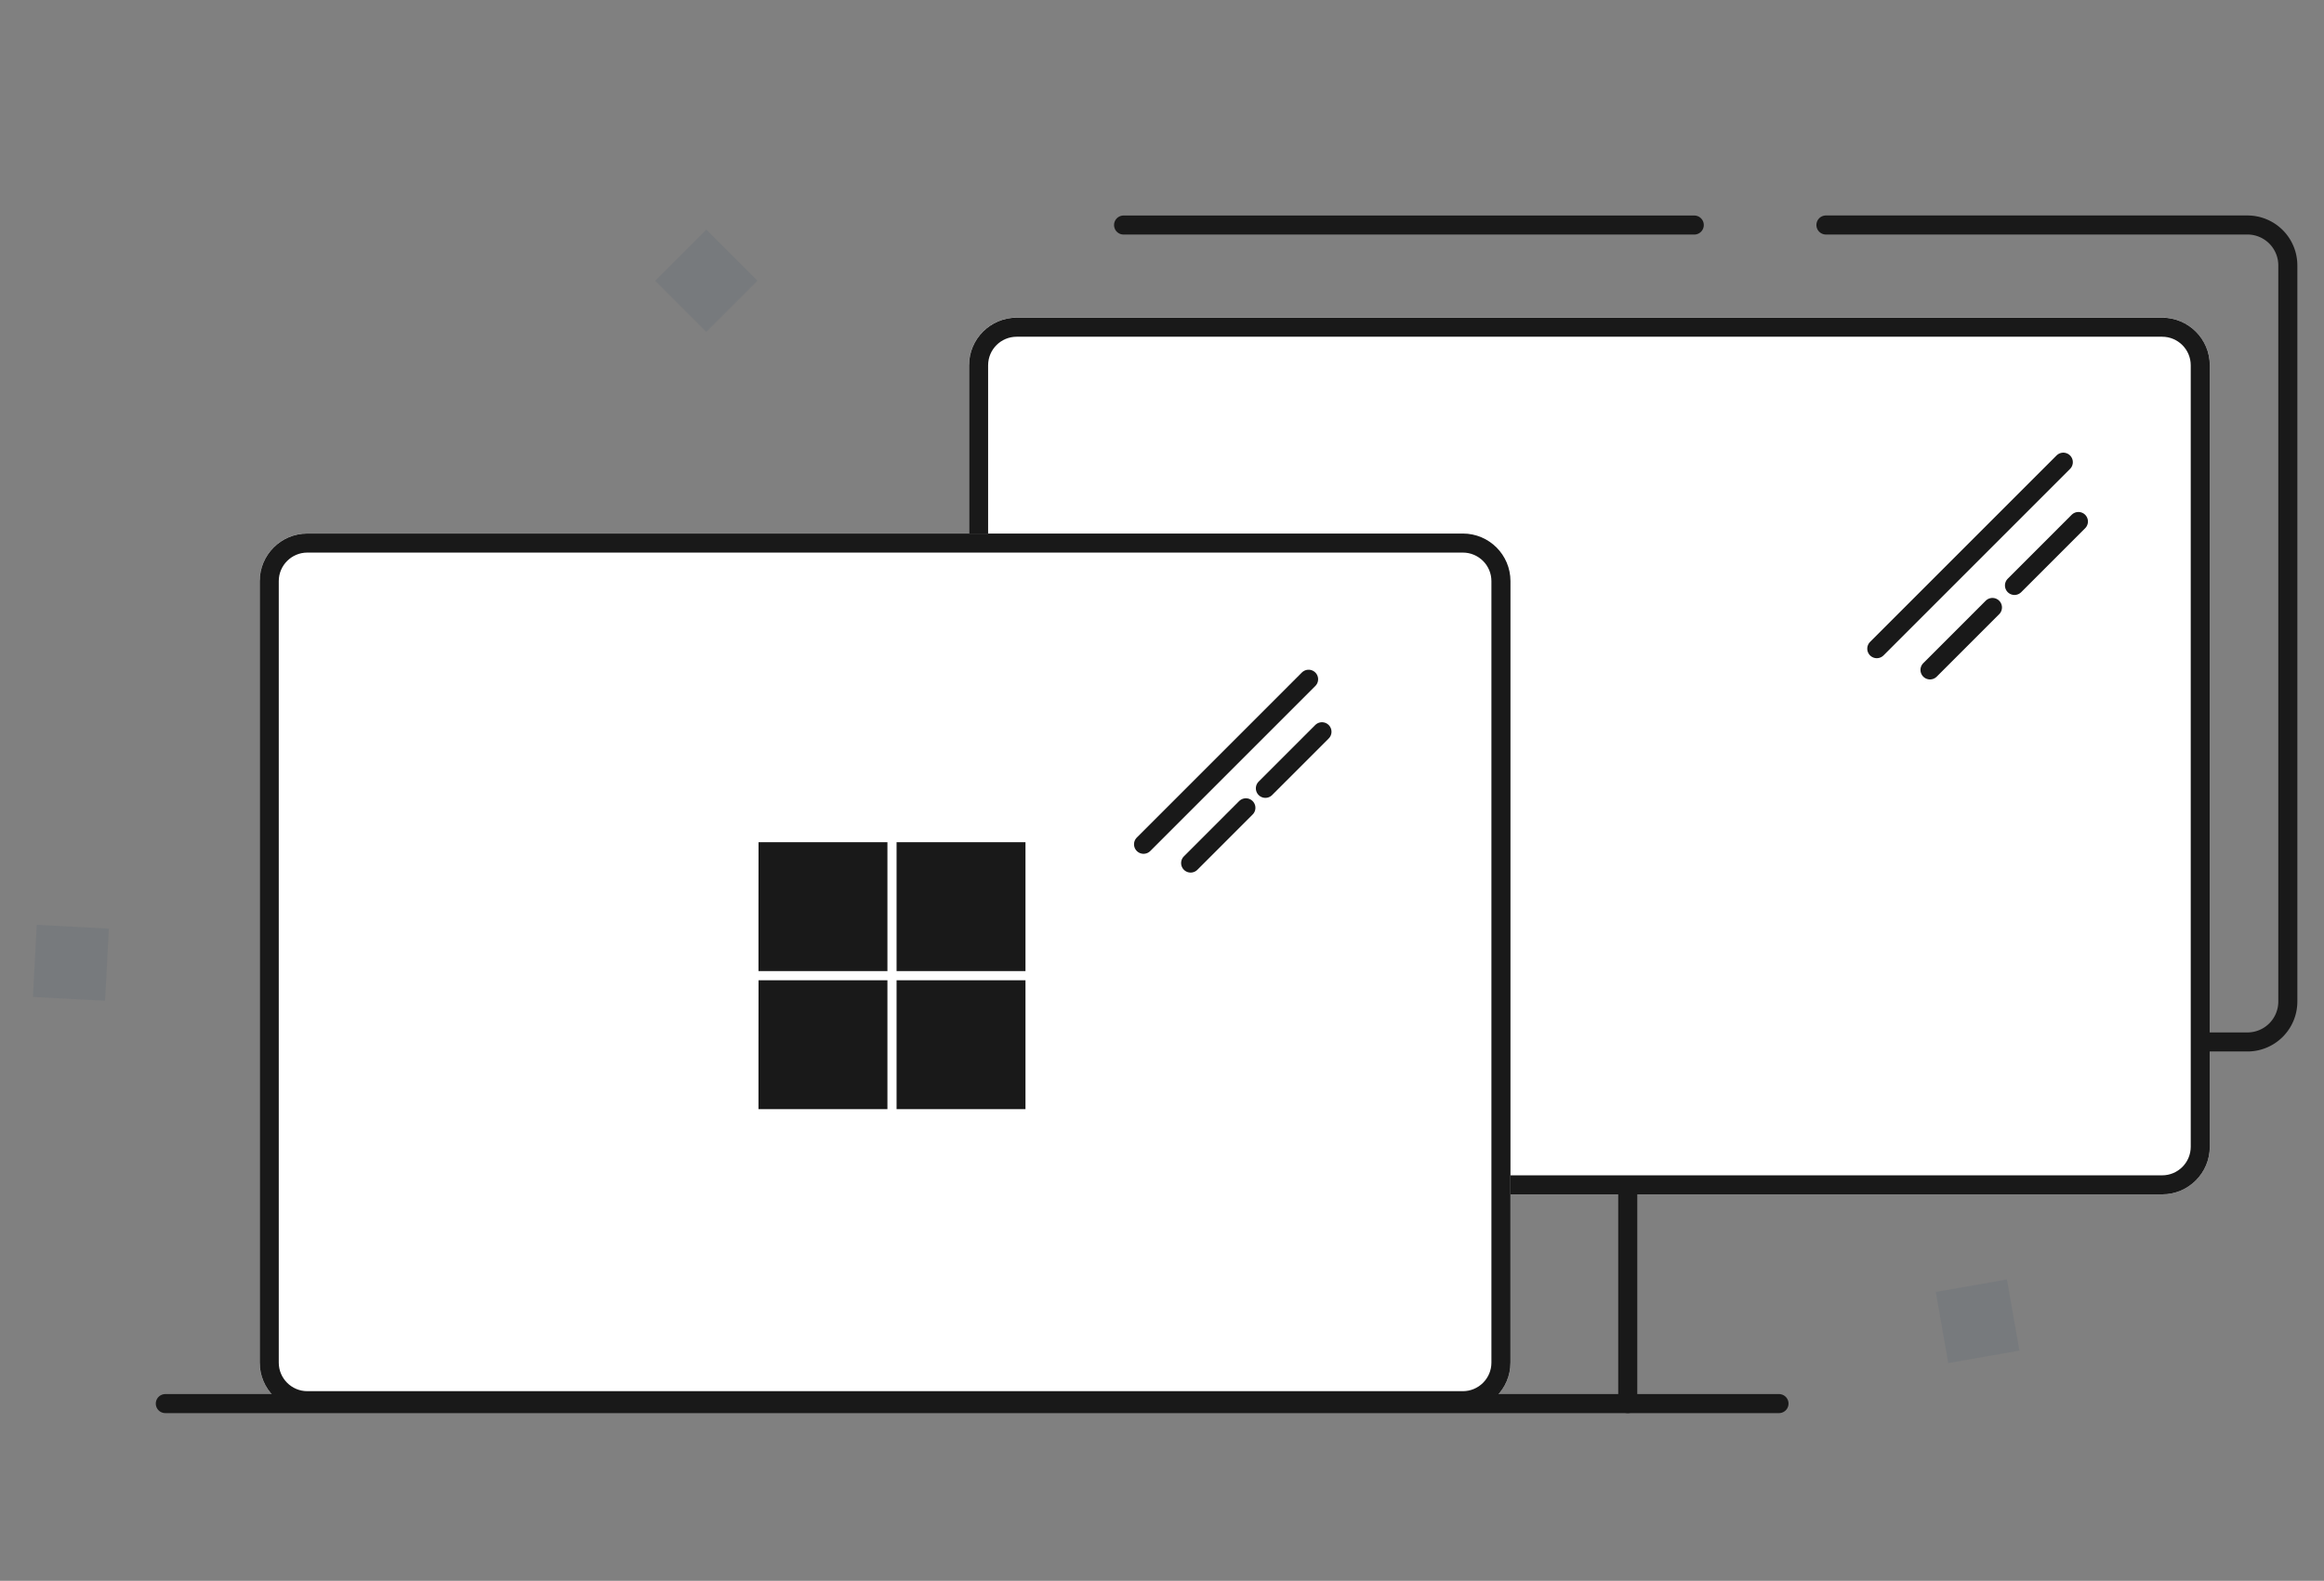
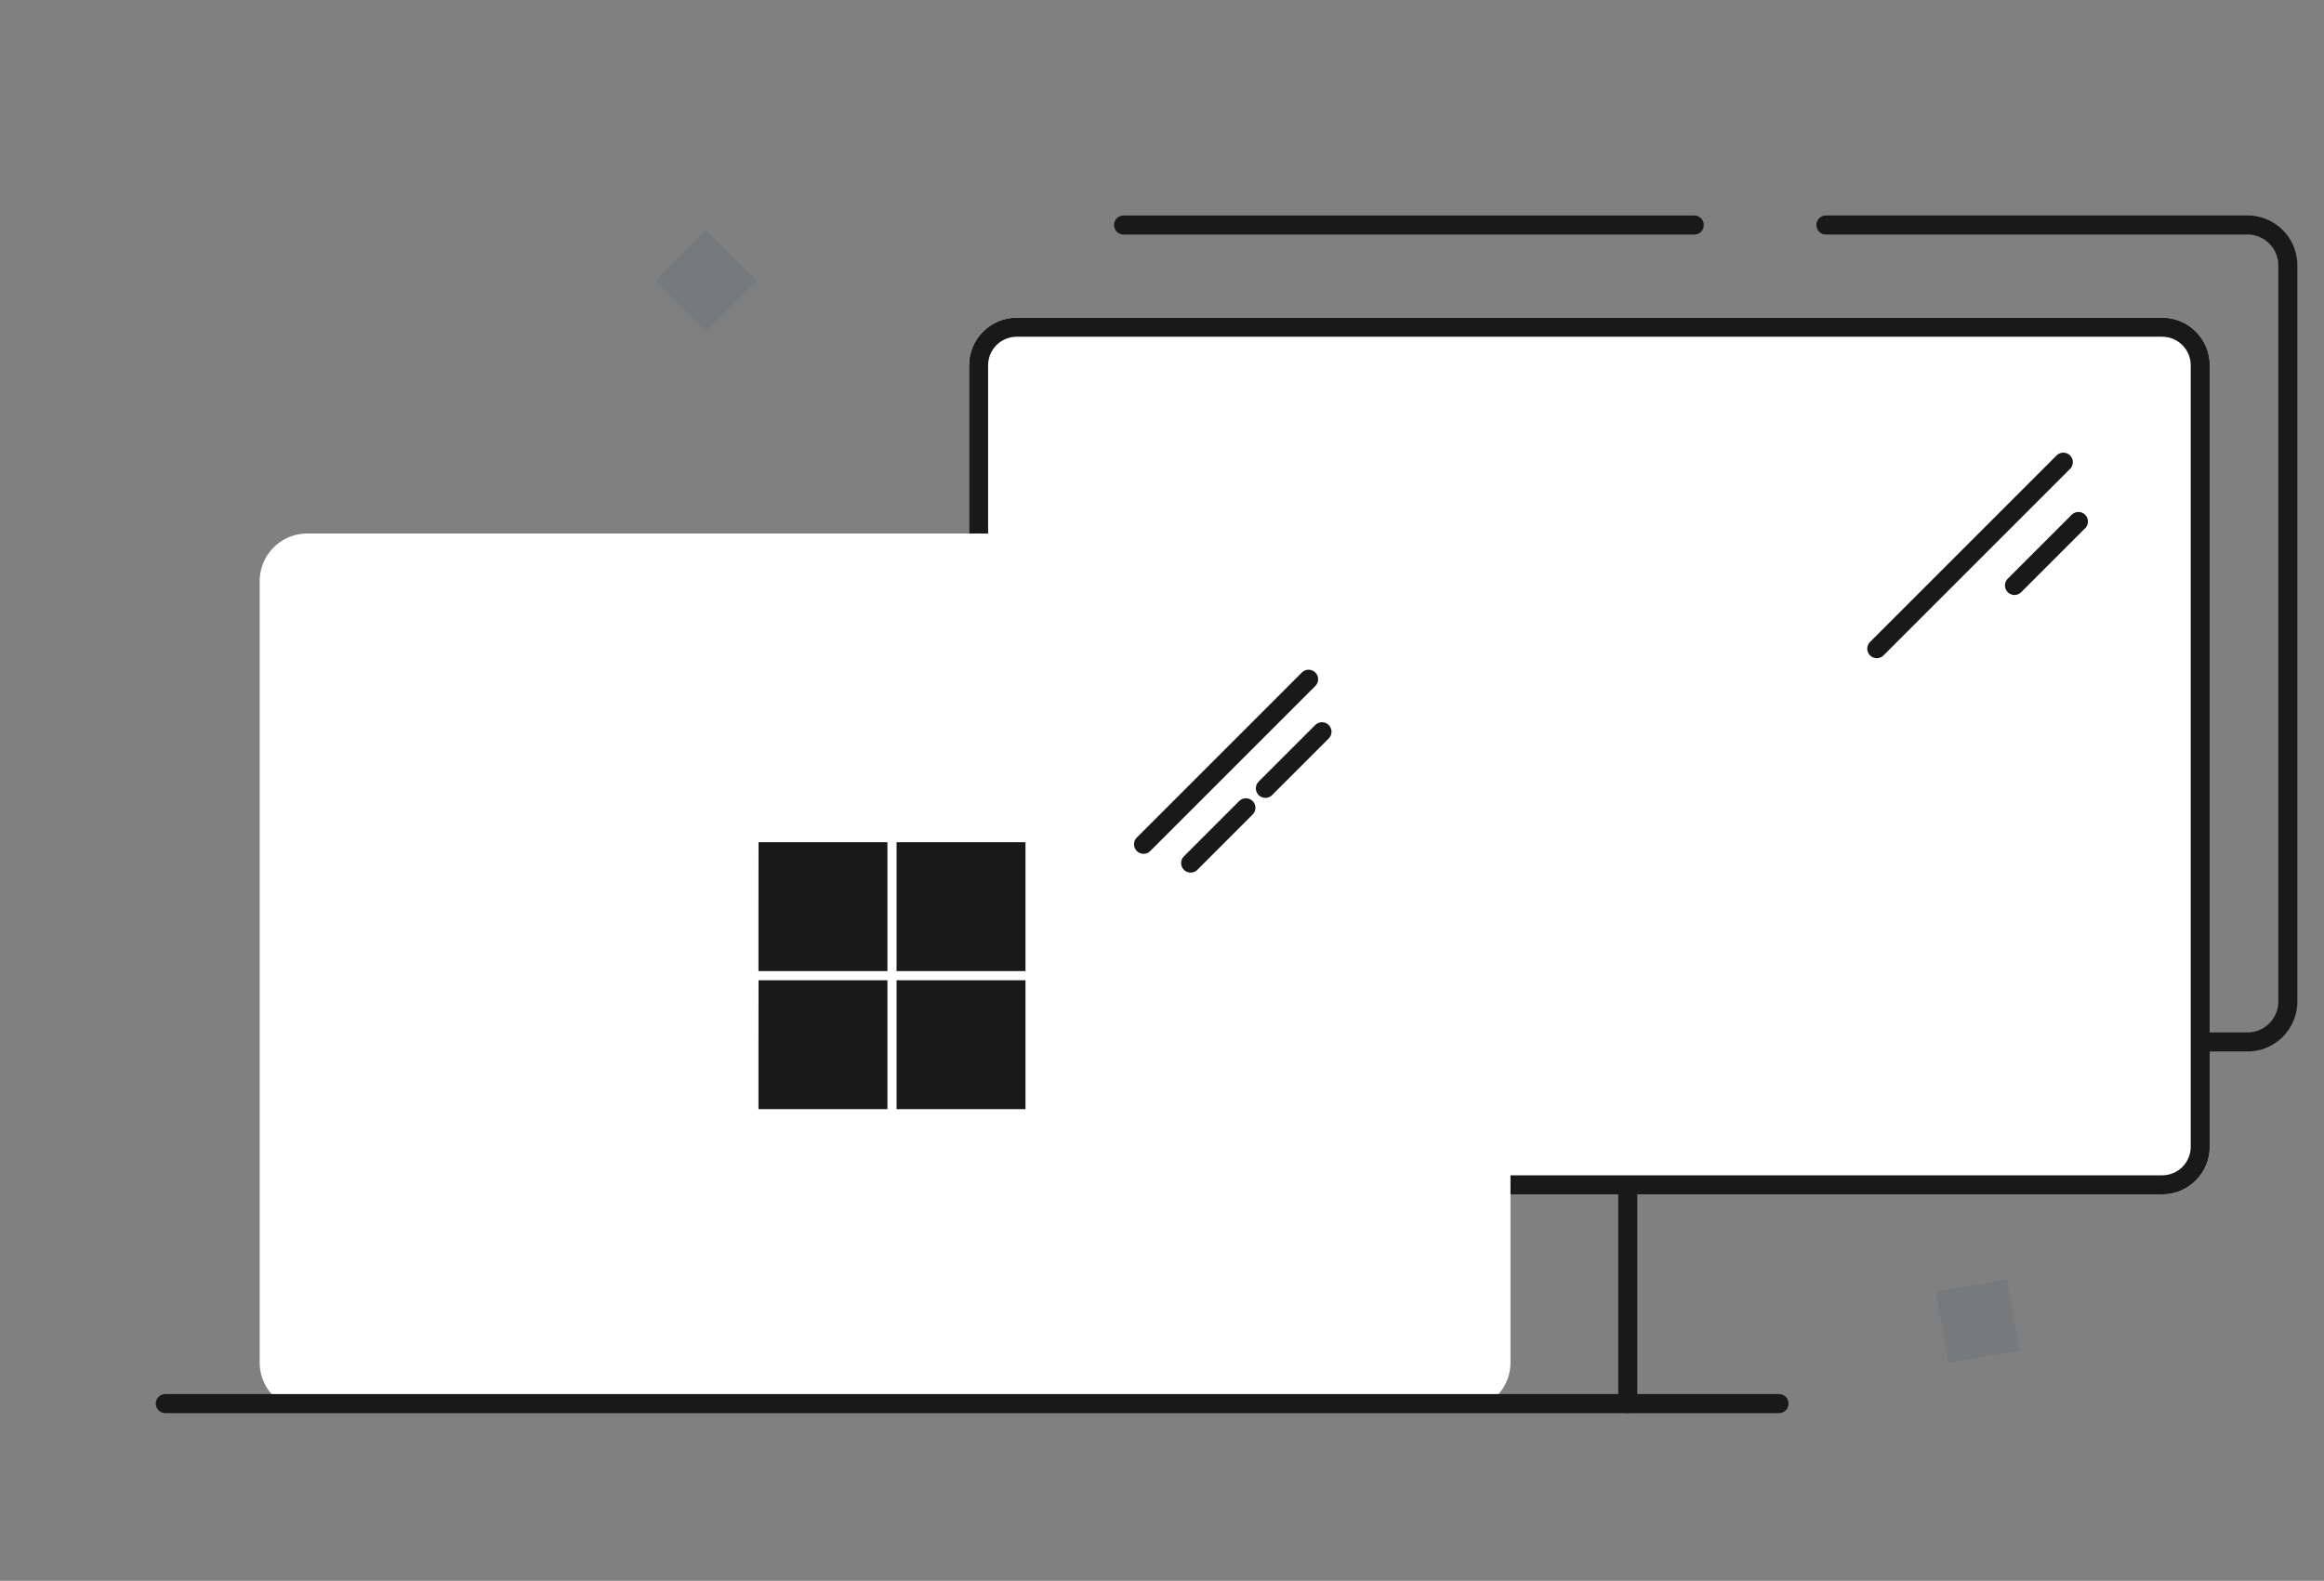
<svg xmlns="http://www.w3.org/2000/svg" width="122" height="83" viewBox="0 0 122 83">
  <rect x="0" y="0" width="122" height="83" fill="#808080" stroke="none" />
  <g id="windows-overview" transform="translate(-762.705 -262.336)">
    <rect id="frame" width="122" height="83" transform="translate(762.705 262.336)" fill="none" />
    <g id="icon" transform="translate(764.434 274.151)">
      <g id="Group_1779" data-name="Group 1779" transform="translate(6.949)">
        <g id="Group_1778" data-name="Group 1778">
          <g id="Group_1774" data-name="Group 1774" transform="translate(42.194 4.865)">
            <path id="Path_8880" data-name="Path 8880" d="M2.5,0H62.634a2.5,2.5,0,0,1,2.5,2.5V43.531a2.5,2.5,0,0,1-2.5,2.5H2.5a2.5,2.5,0,0,1-2.5-2.5V2.5A2.5,2.5,0,0,1,2.5,0Z" transform="translate(65.132 46.029) rotate(180)" fill="#fff" />
            <g id="Path_8879" data-name="Path 8879" transform="translate(65.132 46.029) rotate(180)" fill="none" stroke-linecap="round">
              <path d="M2.5,0H62.634a2.5,2.5,0,0,1,2.5,2.5V43.531a2.5,2.5,0,0,1-2.5,2.5H2.5a2.5,2.5,0,0,1-2.5-2.5V2.5A2.5,2.5,0,0,1,2.5,0Z" stroke="none" />
              <path d="M 2.499 1 C 1.672 1 1 1.672 1 2.499 L 1 43.531 C 1 44.357 1.672 45.029 2.499 45.029 L 62.634 45.029 C 63.46 45.029 64.132 44.357 64.132 43.531 L 64.132 2.499 C 64.132 1.672 63.46 1 62.634 1 L 2.499 1 M 2.499 0 L 62.634 0 C 64.014 0 65.132 1.119 65.132 2.499 L 65.132 43.531 C 65.132 44.911 64.014 46.029 62.634 46.029 L 2.499 46.029 C 1.119 46.029 0 44.911 0 43.531 L 0 2.499 C 0 1.119 1.119 0 2.499 0 Z" stroke="none" fill="#191919" />
            </g>
          </g>
          <g id="Group_1775" data-name="Group 1775" transform="translate(50.305)">
            <path id="Path_8841" data-name="Path 8841" d="M883.1,276h22.127a2.121,2.121,0,0,1,2.12,2.12v38.654a2.121,2.121,0,0,1-2.12,2.12h-2.2" transform="translate(-846.229 -276.002)" fill="none" stroke="#191919" stroke-linecap="round" stroke-linejoin="round" stroke-width="1" />
            <line id="Line_27" data-name="Line 27" x2="29.959" transform="translate(0 0)" fill="none" stroke="#191919" stroke-linecap="round" stroke-linejoin="round" stroke-width="1" />
            <line id="Line_28" data-name="Line 28" y2="10.985" transform="translate(26.467 50.894)" fill="none" stroke="#191919" stroke-linecap="round" stroke-linejoin="round" stroke-width="1" />
          </g>
          <g id="Group_1776" data-name="Group 1776" transform="translate(4.956 16.198)">
            <path id="Path_8877" data-name="Path 8877" d="M2.5,0H63.16a2.5,2.5,0,0,1,2.5,2.5V43.531a2.5,2.5,0,0,1-2.5,2.5H2.5a2.5,2.5,0,0,1-2.5-2.5V2.5A2.5,2.5,0,0,1,2.5,0Z" transform="translate(65.659 46.029) rotate(180)" fill="#fff" />
            <g id="Path_8878" data-name="Path 8878" transform="translate(65.659 46.029) rotate(180)" fill="none" stroke-linecap="round">
              <path d="M2.5,0H63.16a2.5,2.5,0,0,1,2.5,2.5V43.531a2.5,2.5,0,0,1-2.5,2.5H2.5a2.5,2.5,0,0,1-2.5-2.5V2.5A2.5,2.5,0,0,1,2.5,0Z" stroke="none" />
-               <path d="M 2.499 1 C 1.672 1 1 1.672 1 2.499 L 1 43.531 C 1 44.357 1.672 45.029 2.499 45.029 L 63.16 45.029 C 63.986 45.029 64.659 44.357 64.659 43.531 L 64.659 2.499 C 64.659 1.672 63.986 1 63.16 1 L 2.499 1 M 2.499 0 L 63.16 0 C 64.54 0 65.659 1.119 65.659 2.499 L 65.659 43.531 C 65.659 44.911 64.54 46.029 63.16 46.029 L 2.499 46.029 C 1.119 46.029 0 44.911 0 43.531 L 0 2.499 C 0 1.119 1.119 0 2.499 0 Z" stroke="none" fill="#191919" />
            </g>
          </g>
          <g id="Group_1777" data-name="Group 1777" transform="translate(51.353 23.848)">
            <line id="Line_29" data-name="Line 29" x1="8.665" y2="8.665" fill="none" stroke="#191919" stroke-linecap="round" stroke-linejoin="round" stroke-width="1" />
            <line id="Line_30" data-name="Line 30" x1="2.901" y2="2.901" transform="translate(2.472 6.75)" fill="none" stroke="#191919" stroke-linecap="round" stroke-linejoin="round" stroke-width="1" />
            <line id="Line_31" data-name="Line 31" x1="2.971" y2="2.971" transform="translate(6.396 2.757)" fill="none" stroke="#191919" stroke-linecap="round" stroke-linejoin="round" stroke-width="1" />
          </g>
          <path id="Path_8842" data-name="Path 8842" d="M771.593,355.151h84.712" transform="translate(-771.593 -293.272)" fill="none" stroke="#191919" stroke-linecap="round" stroke-linejoin="round" stroke-width="1" />
        </g>
        <path id="Path_8847" data-name="Path 8847" d="M863.131,307.911v3.383H869.9v-6.766h-6.766Zm7.249,0v3.383h6.767v-6.766H870.38Zm-7.249,7.25v3.383H869.9v-6.767h-6.766Zm7.249,0v3.383h6.767v-6.767H870.38Z" transform="translate(-831.992 -272.123)" fill="#191919" />
      </g>
      <rect id="Rectangle_2354" data-name="Rectangle 2354" width="3.793" height="3.793" transform="translate(32.668 2.926) rotate(-45)" fill="#556575" opacity="0.2" />
-       <rect id="Rectangle_2355" data-name="Rectangle 2355" width="3.793" height="3.793" transform="translate(0 40.53) rotate(-86.991)" fill="#556575" opacity="0.2" />
      <rect id="Rectangle_2356" data-name="Rectangle 2356" width="3.793" height="3.793" transform="translate(100.547 59.754) rotate(-99.966)" fill="#556575" opacity="0.2" />
      <g id="Group_1851" data-name="Group 1851" transform="translate(96.794 12.451)">
        <line id="Line_13" data-name="Line 13" x1="9.792" y2="9.792" fill="none" stroke="#191919" stroke-linecap="round" stroke-linejoin="round" stroke-width="1" />
-         <line id="Line_14" data-name="Line 14" x1="3.279" y2="3.279" transform="translate(2.793 7.628)" fill="none" stroke="#191919" stroke-linecap="round" stroke-linejoin="round" stroke-width="1" />
        <line id="Line_15" data-name="Line 15" x1="3.357" y2="3.357" transform="translate(7.228 3.115)" fill="none" stroke="#191919" stroke-linecap="round" stroke-linejoin="round" stroke-width="1" />
      </g>
    </g>
  </g>
</svg>